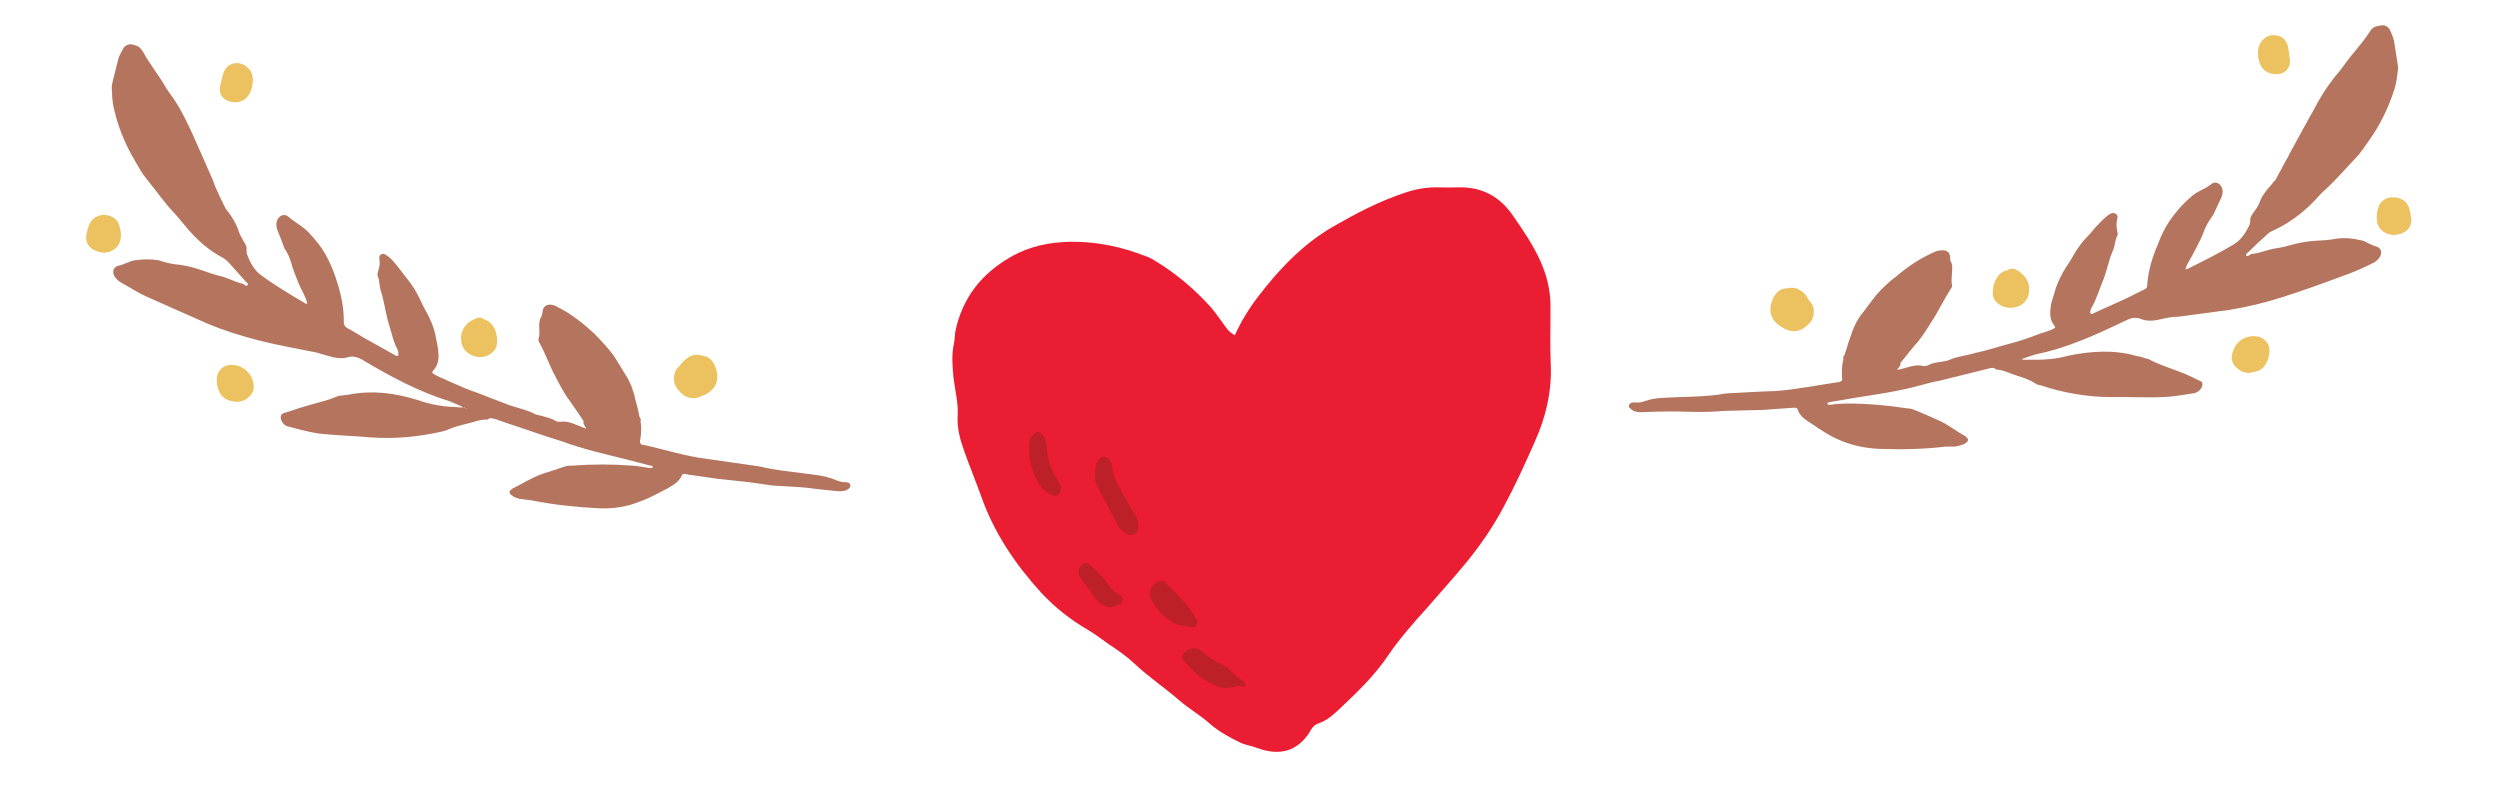
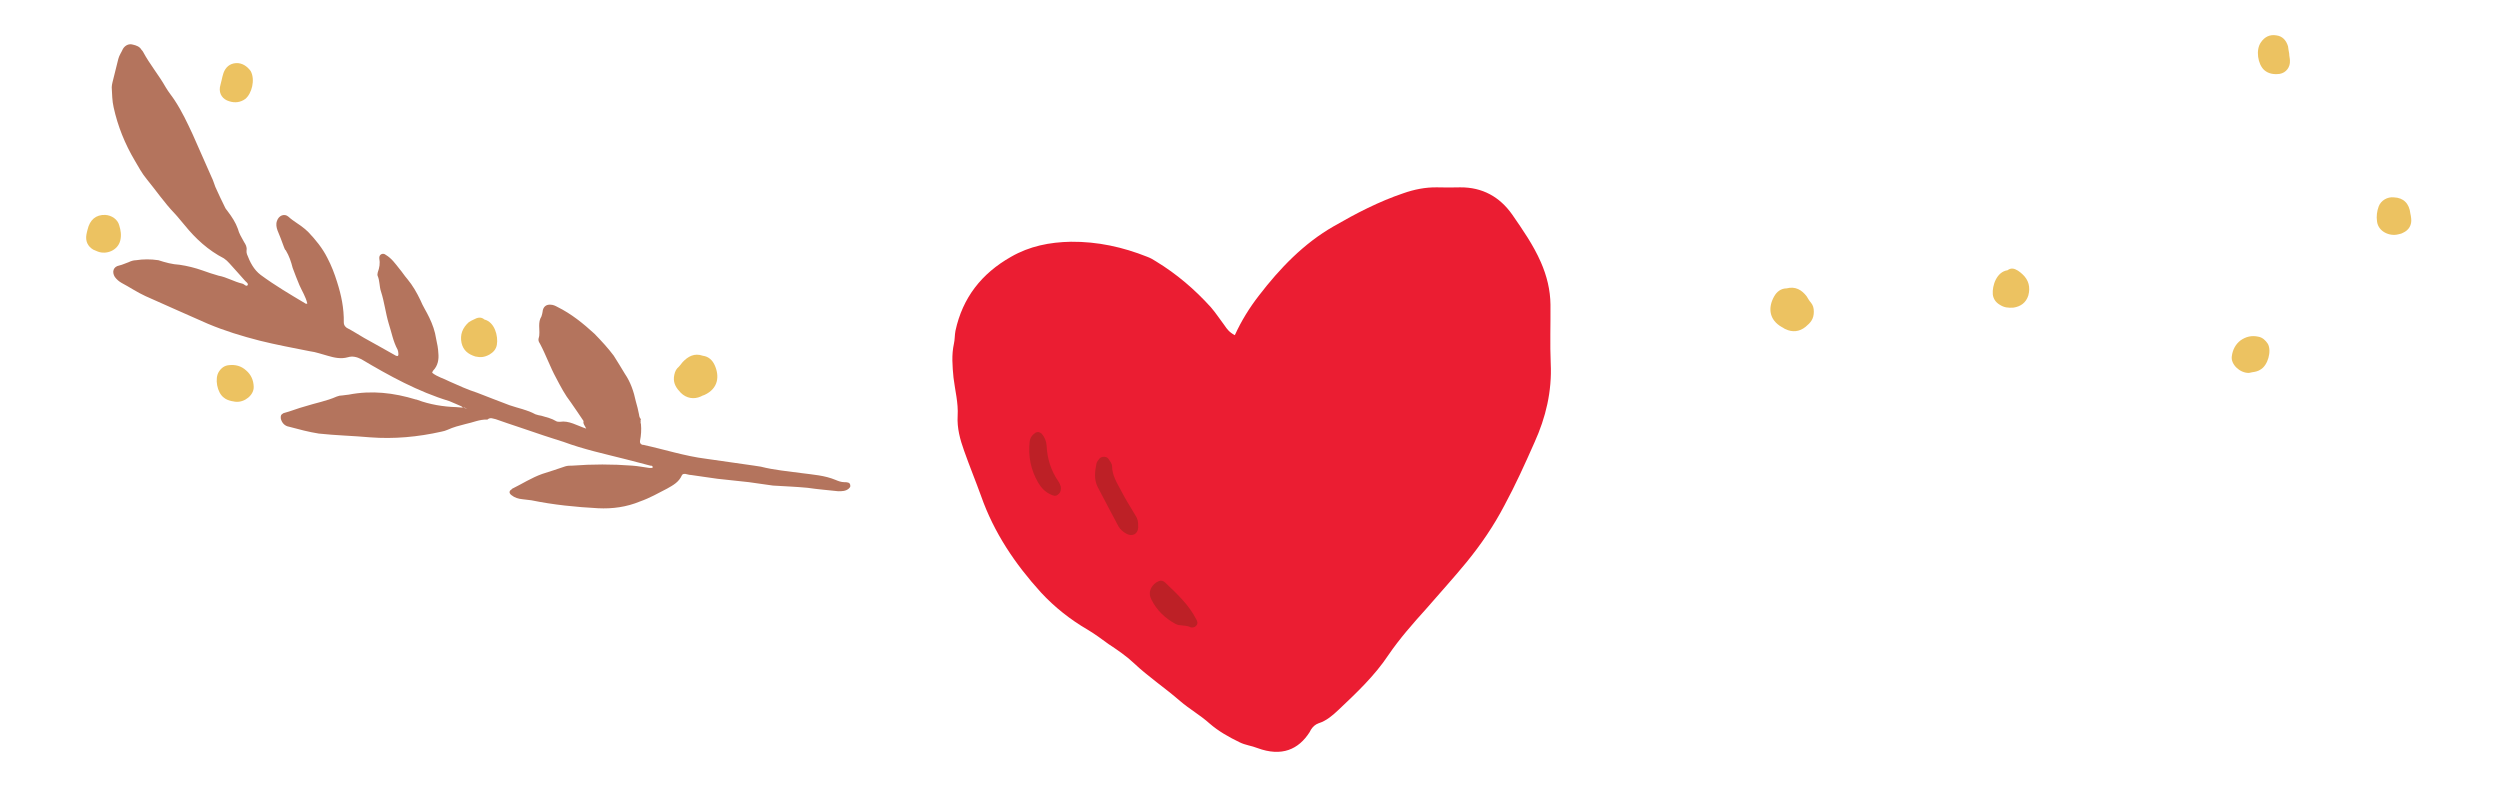
<svg xmlns="http://www.w3.org/2000/svg" version="1.0" id="Layer_1" x="0px" y="0px" width="100px" height="32px" viewBox="0 0 100 32" enable-background="new 0 0 100 32" xml:space="preserve">
  <g>
    <g>
      <path fill-rule="evenodd" clip-rule="evenodd" fill="#EB1D32" d="M62.019,12.19c-0.006-0.588-0.144-1.155-0.386-1.706    c-0.301-0.687-0.724-1.291-1.146-1.903c-0.499-0.709-1.193-1.095-2.084-1.087c-0.311,0.008-0.611,0.008-0.921,0    c-0.47-0.007-0.914,0.084-1.345,0.235C55.154,8.061,54.24,8.537,53.35,9.05c-1.2,0.686-2.158,1.684-2.997,2.778    c-0.37,0.477-0.695,0.997-0.96,1.579c-0.219-0.113-0.317-0.25-0.408-0.385c-0.188-0.25-0.354-0.506-0.551-0.733    c-0.649-0.717-1.365-1.328-2.183-1.827c-0.113-0.076-0.234-0.143-0.355-0.188c-0.988-0.394-1.992-0.613-3.058-0.604    c-0.853,0.016-1.653,0.174-2.4,0.604c-1.172,0.665-1.934,1.63-2.22,2.959c-0.032,0.166-0.023,0.349-0.061,0.514    c-0.099,0.453-0.061,0.891-0.017,1.359c0.062,0.513,0.197,1.012,0.166,1.525c-0.029,0.491,0.098,0.952,0.257,1.396    c0.213,0.604,0.461,1.208,0.68,1.813c0.514,1.465,1.359,2.718,2.395,3.858c0.544,0.589,1.178,1.088,1.865,1.488    c0.294,0.174,0.574,0.385,0.846,0.582c0.354,0.234,0.701,0.469,1.005,0.756c0.581,0.55,1.245,0.989,1.849,1.517    c0.379,0.324,0.809,0.566,1.179,0.898c0.355,0.309,0.771,0.544,1.208,0.755c0.228,0.113,0.476,0.136,0.703,0.227    c0.98,0.363,1.652,0.053,2.091-0.634c0.022-0.031,0.031-0.067,0.053-0.099c0.076-0.12,0.175-0.21,0.303-0.256    c0.316-0.098,0.566-0.317,0.8-0.537c0.719-0.68,1.441-1.359,1.994-2.19c0.453-0.664,0.982-1.262,1.518-1.857    c0.529-0.613,1.081-1.216,1.601-1.85c0.582-0.711,1.097-1.465,1.519-2.273c0.446-0.824,0.831-1.677,1.208-2.529    c0.453-0.998,0.702-2.047,0.649-3.157C61.995,13.754,62.026,12.977,62.019,12.19z" />
      <g>
        <path fill-rule="evenodd" clip-rule="evenodd" fill="#BD2026" d="M45.526,21.056c0-0.015,0.007,0.023,0,0.061     c-0.017,0.241-0.227,0.354-0.452,0.241c-0.145-0.075-0.259-0.173-0.334-0.302c-0.278-0.528-0.558-1.042-0.829-1.57     c-0.159-0.303-0.114-0.634-0.054-0.937c0.015-0.075,0.076-0.151,0.121-0.204c0.067-0.09,0.278-0.105,0.354,0     c0.06,0.09,0.151,0.204,0.151,0.295c0,0.385,0.204,0.686,0.37,1.003c0.173,0.34,0.378,0.658,0.574,0.989     C45.504,20.747,45.533,20.868,45.526,21.056z" />
-         <path fill-rule="evenodd" clip-rule="evenodd" fill="#BD2026" d="M49.552,27.438c0.029,0-0.053-0.016-0.129,0.015     c-0.551,0.211-0.989-0.099-1.412-0.377c-0.248-0.166-0.445-0.416-0.649-0.635c-0.113-0.121-0.098-0.233,0.029-0.347     c0.197-0.195,0.499-0.235,0.703-0.021c0.265,0.241,0.551,0.399,0.854,0.551c0.121,0.06,0.226,0.15,0.316,0.248     c0.158,0.143,0.302,0.294,0.49,0.394c0.03,0.022,0.084,0.09,0.067,0.136C49.816,27.514,49.719,27.453,49.552,27.438z" />
        <path fill-rule="evenodd" clip-rule="evenodd" fill="#BD2026" d="M47.633,25.097c-0.129-0.076-0.286-0.067-0.438-0.09     c-0.053,0-0.114-0.022-0.167-0.046c-0.421-0.226-0.761-0.551-0.973-0.982c-0.137-0.255-0.039-0.528,0.203-0.686     c0.144-0.091,0.234-0.091,0.355,0.014c0.467,0.447,0.943,0.884,1.237,1.465c0.038,0.075,0.068,0.137,0.031,0.212     C47.821,25.082,47.746,25.111,47.633,25.097z" />
        <path fill-rule="evenodd" clip-rule="evenodd" fill="#BD2026" d="M41.539,17.28c0.046,0.015,0.099,0.039,0.136,0.076     c0.114,0.137,0.174,0.287,0.189,0.461c0.023,0.529,0.173,1.004,0.468,1.435c0.045,0.061,0.075,0.137,0.099,0.212     c0.015,0.113,0,0.226-0.099,0.309c-0.105,0.099-0.211,0.052-0.317,0c-0.211-0.098-0.363-0.257-0.484-0.461     c-0.3-0.514-0.406-1.057-0.346-1.631c0.015-0.173,0.105-0.287,0.242-0.378C41.449,17.288,41.486,17.288,41.539,17.28z" />
-         <path fill-rule="evenodd" clip-rule="evenodd" fill="#BD2026" d="M44.915,23.995c-0.016,0.03-0.016,0.075-0.03,0.097     c-0.145,0.167-0.498,0.235-0.672,0.151c-0.197-0.075-0.341-0.233-0.469-0.399c-0.173-0.242-0.339-0.492-0.528-0.734     c-0.083-0.127-0.091-0.242-0.038-0.377c0.106-0.233,0.265-0.287,0.438-0.129c0.211,0.197,0.43,0.394,0.597,0.621     c0.165,0.225,0.325,0.453,0.59,0.588C44.861,23.851,44.915,23.903,44.915,23.995z" />
      </g>
    </g>
    <g>
-       <path fill-rule="evenodd" clip-rule="evenodd" fill="#B4745D" d="M93.501,9.54c-0.294,0.061-0.582,0.076-0.876,0.091    c-0.316,0.015-0.634,0.076-0.913,0.15c-0.22,0.062-0.446,0.121-0.674,0.151c-0.323,0.045-0.633,0.197-0.973,0.228    c-0.068,0.014-0.16,0.135-0.22,0.06c-0.03-0.076,0.099-0.121,0.151-0.197c0.212-0.21,0.438-0.422,0.664-0.618    c0.06-0.076,0.136-0.121,0.227-0.166c0.643-0.287,1.193-0.694,1.677-1.193c0.136-0.15,0.271-0.302,0.424-0.438    c0.452-0.408,0.83-0.861,1.237-1.284c0.211-0.212,0.362-0.469,0.528-0.694c0.454-0.635,0.785-1.315,1.021-2.054    c0.083-0.257,0.112-0.528,0.143-0.785c0.015-0.076,0-0.137-0.008-0.212c-0.052-0.317-0.099-0.619-0.15-0.95    C95.721,1.476,95.66,1.339,95.6,1.204c-0.075-0.151-0.234-0.226-0.377-0.181c-0.143,0.015-0.28,0.045-0.378,0.166    c-0.016,0.015-0.029,0.045-0.053,0.076c-0.294,0.467-0.701,0.875-1.02,1.329c-0.136,0.197-0.271,0.347-0.407,0.513    c-0.317,0.407-0.582,0.832-0.814,1.284c-0.312,0.543-0.605,1.102-0.908,1.646c-0.075,0.121-0.121,0.256-0.195,0.363    c-0.137,0.271-0.288,0.528-0.432,0.8c-0.036,0.045-0.099,0.091-0.128,0.15C90.715,7.547,90.526,7.758,90.42,8    c-0.061,0.197-0.166,0.348-0.287,0.514c-0.067,0.09-0.136,0.181-0.121,0.317c0,0.045-0.015,0.106-0.03,0.166    c-0.15,0.301-0.324,0.589-0.618,0.77c-0.604,0.363-1.239,0.68-1.881,0.997c-0.015,0.016-0.053,0-0.067,0    c0.081-0.257,0.256-0.482,0.368-0.724c0.106-0.212,0.236-0.438,0.325-0.666c0.084-0.225,0.181-0.453,0.333-0.649    c0.045-0.06,0.061-0.105,0.09-0.135c0.106-0.228,0.204-0.438,0.303-0.65c0.061-0.121,0.091-0.242,0.061-0.377    c-0.061-0.212-0.272-0.347-0.445-0.197c-0.205,0.167-0.477,0.257-0.688,0.409c-0.046,0.045-0.105,0.075-0.144,0.121    c-0.341,0.287-0.611,0.618-0.853,0.965c-0.196,0.302-0.341,0.604-0.453,0.921c-0.228,0.514-0.379,1.042-0.424,1.602    c0,0.105-0.03,0.166-0.12,0.197c-0.257,0.121-0.484,0.242-0.732,0.362c-0.446,0.211-0.885,0.393-1.33,0.604    c-0.021,0.014-0.068,0.014-0.082,0c-0.016-0.017-0.016-0.076-0.016-0.091c0.016-0.046,0.029-0.121,0.054-0.15    c0.188-0.317,0.294-0.68,0.429-1.012c0.182-0.424,0.242-0.863,0.424-1.271c0.09-0.195,0.075-0.422,0.182-0.604    c0.015-0.045,0.015-0.09,0-0.135c-0.046-0.197-0.053-0.377,0-0.574c0.015-0.076-0.016-0.121-0.075-0.166    c-0.062-0.031-0.121-0.031-0.197,0c-0.219,0.121-0.393,0.332-0.574,0.513c-0.121,0.121-0.212,0.271-0.347,0.392    c-0.233,0.242-0.423,0.499-0.589,0.801c-0.121,0.226-0.288,0.438-0.409,0.664c-0.143,0.272-0.27,0.545-0.339,0.832    c-0.052,0.18-0.128,0.362-0.144,0.559c-0.029,0.256-0.029,0.498,0.144,0.708c0.016,0.016,0.023,0.062,0.045,0.091    c-0.218,0.151-0.49,0.181-0.724,0.287c-0.379,0.137-0.748,0.271-1.127,0.363c-0.46,0.121-0.897,0.271-1.343,0.362    c-0.348,0.106-0.727,0.136-1.058,0.287c-0.075,0.029-0.182,0.046-0.258,0.06c-0.194,0.031-0.407,0.045-0.588,0.152    c-0.053,0.03-0.105,0.014-0.166,0.03c-0.362-0.106-0.68,0.091-1.072,0.15c0.061-0.09,0.166-0.166,0.137-0.271    c0.195-0.242,0.369-0.468,0.573-0.709c0.256-0.272,0.452-0.589,0.649-0.906c0.286-0.423,0.497-0.892,0.77-1.314    c0.046-0.06,0.091-0.135,0.076-0.197c-0.045-0.18,0-0.362,0-0.528c0.015-0.135,0.015-0.256-0.03-0.376    c-0.046-0.062-0.046-0.107-0.046-0.182c0-0.197-0.105-0.302-0.303-0.302c-0.089,0-0.181,0.014-0.271,0.045    c-0.59,0.257-1.079,0.573-1.556,0.981c-0.311,0.227-0.597,0.5-0.846,0.787c-0.182,0.226-0.348,0.467-0.513,0.679    c-0.258,0.302-0.408,0.679-0.529,1.058c-0.068,0.166-0.106,0.363-0.174,0.528c-0.016,0.06-0.023,0.136-0.083,0.166    c0,0.014,0,0.03,0,0.06c0,0.046,0.016,0.091-0.016,0.137c-0.045,0.225-0.045,0.453-0.031,0.679    c0.018,0.075-0.014,0.121-0.09,0.137c-0.015,0-0.03,0.014-0.03,0.014c-0.853,0.121-1.706,0.303-2.566,0.362    c-0.649,0.016-1.276,0.062-1.903,0.091c-0.106,0.015-0.204,0.015-0.303,0.045c-0.543,0.075-1.094,0.091-1.645,0.105    c-0.47,0.031-0.931,0-1.375,0.167c-0.121,0.045-0.235,0.061-0.362,0.045c-0.046,0-0.107,0-0.159,0.016    c-0.053,0.015-0.083,0.076-0.099,0.121c0,0.045,0.03,0.09,0.062,0.104c0.105,0.121,0.256,0.151,0.415,0.151    c0.408-0.015,0.823-0.03,1.23-0.03c0.468,0,0.921,0.03,1.39,0.016c0.317,0,0.642-0.045,0.981-0.045    c0.407-0.016,0.831-0.016,1.253-0.03c0.349-0.032,0.712-0.045,1.073-0.076c0.067,0,0.151-0.015,0.203-0.015    c0.069,0,0.13,0.015,0.144,0.06c0.091,0.288,0.317,0.423,0.551,0.574c0.34,0.228,0.666,0.454,1.035,0.619    c0.528,0.242,1.072,0.363,1.654,0.393c0.898,0.03,1.789,0.017,2.688-0.09c0.113,0,0.234,0,0.355,0    c0.167-0.031,0.324-0.061,0.453-0.152c0.105-0.075,0.105-0.151,0.015-0.225c-0.015-0.016-0.015-0.016-0.029-0.031    c-0.386-0.211-0.726-0.498-1.133-0.665c-0.302-0.136-0.598-0.271-0.906-0.392c-0.076-0.032-0.182-0.062-0.272-0.062    c-0.8-0.12-1.586-0.196-2.394-0.196c-0.235,0-0.46,0.016-0.672,0.047c-0.061,0-0.114,0.014-0.159-0.031    c0.008-0.061,0.068-0.061,0.113-0.076c0.332-0.062,0.665-0.106,0.989-0.167c0.854-0.136,1.715-0.257,2.553-0.483    c0.287-0.076,0.551-0.152,0.815-0.197c0.656-0.166,1.307-0.317,1.949-0.483c0.12-0.03,0.233-0.076,0.34,0.03    c0.301,0.015,0.565,0.166,0.86,0.256c0.242,0.076,0.468,0.151,0.687,0.287c0.068,0.062,0.159,0.076,0.242,0.091    c0.913,0.303,1.865,0.468,2.831,0.468c0.694-0.014,1.374,0.031,2.047,0c0.416-0.014,0.815-0.09,1.216-0.15    c0.173-0.029,0.294-0.121,0.362-0.302c0.015-0.107,0-0.166-0.099-0.197c-0.279-0.135-0.55-0.271-0.838-0.376    c-0.408-0.152-0.83-0.287-1.224-0.499c-0.067-0.015-0.15-0.029-0.219-0.061c-0.082-0.031-0.173-0.045-0.256-0.06    c-0.899-0.257-1.797-0.197-2.696-0.015c-0.03,0-0.046,0-0.061,0.015c-0.521,0.136-1.034,0.166-1.57,0.15c-0.076,0-0.136,0-0.196,0    c-0.03-0.015-0.061-0.015-0.092-0.015c-0.06,0.015-0.104,0.03-0.157,0.03c0.053,0,0.098-0.016,0.157-0.03    c0.031,0,0.062-0.015,0.076-0.03c0.165-0.061,0.331-0.105,0.492-0.166c1.298-0.256,2.483-0.815,3.662-1.375    c0.18-0.09,0.354-0.121,0.559-0.045c0.248,0.105,0.528,0.076,0.792,0.014c0.242-0.059,0.476-0.104,0.732-0.104    c0.68-0.091,1.345-0.183,2.024-0.272c0.724-0.121,1.435-0.287,2.129-0.514c0.86-0.272,1.722-0.588,2.575-0.906    c0.34-0.121,0.666-0.272,1.004-0.438c0.106-0.045,0.205-0.121,0.271-0.211c0.152-0.183,0.106-0.408-0.112-0.469    c-0.145-0.03-0.257-0.105-0.385-0.166c-0.076-0.045-0.166-0.076-0.28-0.09C94.091,9.525,93.804,9.51,93.501,9.54z" />
      <path fill-rule="evenodd" clip-rule="evenodd" fill="#ECC261" d="M90.103,14.887c0.12-0.015,0.233-0.045,0.317-0.105    c0.295-0.166,0.453-0.74,0.295-1.027c-0.099-0.151-0.219-0.257-0.379-0.287c-0.271-0.061-0.505,0-0.717,0.15    c-0.197,0.151-0.316,0.378-0.347,0.635c-0.046,0.318,0.316,0.664,0.672,0.664C89.997,14.917,90.065,14.887,90.103,14.887z" />
      <path fill-rule="evenodd" clip-rule="evenodd" fill="#ECC261" d="M96.415,8.544c-0.045-0.409-0.278-0.635-0.656-0.649    c-0.258-0.031-0.521,0.121-0.611,0.361c-0.067,0.181-0.099,0.392-0.067,0.604c0.052,0.408,0.506,0.604,0.852,0.513    c0.068-0.015,0.137-0.03,0.183-0.06c0.242-0.106,0.362-0.317,0.331-0.575C96.438,8.665,96.432,8.604,96.415,8.544z" />
      <path fill-rule="evenodd" clip-rule="evenodd" fill="#ECC261" d="M71.466,11.535c-0.227,0-0.4,0.135-0.506,0.332    c-0.234,0.422-0.219,0.921,0.324,1.223c0.045,0.015,0.084,0.06,0.136,0.075c0.272,0.135,0.559,0.106,0.801-0.09    c0.204-0.167,0.332-0.317,0.332-0.604c0-0.151-0.03-0.257-0.113-0.362c-0.067-0.076-0.121-0.166-0.174-0.257    C72.069,11.594,71.813,11.444,71.466,11.535z" />
      <path fill-rule="evenodd" clip-rule="evenodd" fill="#ECC261" d="M80.543,12.305c0.287-0.046,0.497-0.197,0.589-0.483    c0.09-0.333,0.016-0.62-0.227-0.846c-0.062-0.061-0.121-0.106-0.189-0.151c-0.143-0.09-0.279-0.121-0.414-0.015    c-0.431,0.06-0.62,0.604-0.59,0.966c0.022,0.182,0.12,0.318,0.271,0.409C80.165,12.305,80.323,12.319,80.543,12.305z" />
      <path fill-rule="evenodd" clip-rule="evenodd" fill="#ECC261" d="M91.567,2.14c-0.023-0.091-0.029-0.196-0.046-0.288    c-0.074-0.242-0.225-0.408-0.467-0.437c-0.258-0.046-0.47,0.061-0.612,0.271c-0.226,0.303-0.128,0.891,0.129,1.119    c0.173,0.15,0.392,0.18,0.619,0.15c0.257-0.045,0.423-0.271,0.407-0.528C91.598,2.336,91.567,2.246,91.567,2.14L91.567,2.14z" />
    </g>
    <g>
      <path fill-rule="evenodd" clip-rule="evenodd" fill="#B4745D" d="M6.335,10.408c0.279,0.091,0.559,0.167,0.852,0.183    c0.303,0.045,0.613,0.121,0.909,0.226c0.21,0.075,0.429,0.151,0.648,0.211c0.332,0.061,0.619,0.242,0.95,0.318    c0.076,0.015,0.152,0.136,0.212,0.061c0.044-0.076-0.084-0.137-0.136-0.211c-0.197-0.227-0.393-0.438-0.596-0.666    c-0.067-0.075-0.129-0.135-0.219-0.196c-0.619-0.317-1.133-0.786-1.571-1.329C7.249,8.854,7.128,8.688,6.984,8.537    C6.577,8.113,6.237,7.615,5.866,7.162c-0.188-0.227-0.325-0.484-0.475-0.74c-0.394-0.666-0.681-1.375-0.846-2.13    c-0.06-0.256-0.06-0.529-0.076-0.801c0-0.059,0.016-0.135,0.03-0.196c0.076-0.302,0.15-0.619,0.233-0.937    c0.038-0.15,0.129-0.271,0.188-0.407C5.014,1.8,5.172,1.74,5.315,1.785c0.135,0.031,0.272,0.076,0.347,0.211    c0.029,0.031,0.046,0.046,0.06,0.076c0.265,0.499,0.635,0.936,0.906,1.419C6.743,3.688,6.887,3.854,6.992,4.02    c0.287,0.438,0.499,0.892,0.71,1.344c0.249,0.575,0.513,1.148,0.761,1.722c0.062,0.121,0.099,0.257,0.152,0.393    C8.744,7.766,8.865,8.022,9,8.294C9.023,8.355,9.076,8.401,9.114,8.46c0.159,0.211,0.31,0.438,0.401,0.694    c0.045,0.183,0.149,0.348,0.249,0.53c0.06,0.091,0.121,0.195,0.098,0.332c-0.006,0.046,0,0.105,0.016,0.15    c0.121,0.318,0.271,0.621,0.551,0.832c0.573,0.422,1.186,0.784,1.796,1.146c0.009,0.017,0.039,0,0.068,0    c-0.06-0.271-0.211-0.498-0.316-0.739c-0.09-0.228-0.189-0.453-0.272-0.694c-0.061-0.242-0.137-0.47-0.272-0.696    c-0.045-0.03-0.052-0.091-0.076-0.136c-0.076-0.226-0.173-0.453-0.257-0.664c-0.044-0.121-0.067-0.257-0.021-0.378    c0.067-0.212,0.294-0.316,0.461-0.167c0.196,0.182,0.438,0.303,0.649,0.483c0.045,0.031,0.09,0.091,0.135,0.121    c0.303,0.318,0.574,0.65,0.771,1.043c0.16,0.302,0.287,0.635,0.385,0.951c0.174,0.544,0.281,1.058,0.272,1.632    c0,0.09,0.038,0.151,0.113,0.21c0.234,0.121,0.469,0.272,0.702,0.408c0.416,0.228,0.839,0.469,1.27,0.711    c0.022,0,0.068,0.03,0.083,0c0.015-0.015,0.022-0.062,0.015-0.091c0-0.045-0.015-0.105-0.03-0.15    c-0.182-0.333-0.241-0.694-0.355-1.042c-0.127-0.423-0.173-0.86-0.31-1.284c-0.068-0.196-0.045-0.422-0.136-0.634    c-0.016-0.029,0-0.09,0.007-0.136c0.068-0.18,0.098-0.362,0.061-0.558c-0.007-0.076,0.022-0.136,0.084-0.167    c0.074-0.029,0.121-0.014,0.18,0.031c0.228,0.136,0.378,0.349,0.544,0.559c0.105,0.121,0.196,0.271,0.317,0.408    c0.212,0.256,0.377,0.544,0.521,0.846c0.098,0.242,0.241,0.453,0.354,0.694c0.13,0.272,0.228,0.544,0.273,0.846    c0.045,0.197,0.082,0.394,0.09,0.589c0.022,0.227-0.015,0.484-0.204,0.679c-0.023,0.016-0.029,0.062-0.045,0.091    c0.204,0.167,0.46,0.226,0.688,0.347c0.37,0.166,0.739,0.333,1.11,0.452c0.43,0.167,0.853,0.333,1.298,0.5    c0.347,0.121,0.702,0.181,1.035,0.363c0.076,0.029,0.166,0.045,0.242,0.059c0.204,0.061,0.408,0.106,0.581,0.212    c0.037,0.029,0.113,0.029,0.158,0.029c0.363-0.059,0.68,0.152,1.051,0.273c-0.054-0.121-0.138-0.197-0.106-0.302    c-0.174-0.257-0.333-0.499-0.514-0.755c-0.226-0.288-0.4-0.62-0.582-0.967c-0.241-0.438-0.407-0.922-0.649-1.375    c-0.038-0.062-0.076-0.121-0.053-0.212c0.053-0.151,0.023-0.332,0.023-0.499c0-0.135,0.014-0.256,0.09-0.377    c0.03-0.076,0.03-0.121,0.045-0.182c0.016-0.196,0.137-0.302,0.317-0.288c0.105,0,0.197,0.046,0.279,0.091    c0.552,0.271,1.036,0.665,1.48,1.072c0.279,0.287,0.544,0.573,0.77,0.876c0.159,0.242,0.295,0.483,0.446,0.725    c0.227,0.332,0.355,0.709,0.438,1.102c0.053,0.167,0.091,0.347,0.129,0.529c0.008,0.061,0.021,0.136,0.076,0.182    c-0.009,0.015-0.009,0.015-0.016,0.046c0.016,0.044-0.015,0.09,0.016,0.149c0.022,0.228,0.007,0.454-0.038,0.68    c-0.007,0.076,0.016,0.121,0.091,0.152c0,0,0.014,0,0.029,0c0.846,0.181,1.669,0.453,2.531,0.56    c0.627,0.089,1.261,0.18,1.896,0.271c0.089,0.016,0.188,0.03,0.287,0.044c0.537,0.137,1.086,0.183,1.631,0.258    c0.454,0.061,0.921,0.089,1.359,0.272c0.105,0.045,0.226,0.09,0.347,0.09c0.045,0,0.105,0,0.151,0.015    c0.062,0.015,0.091,0.061,0.091,0.136c0.007,0.031-0.025,0.076-0.061,0.106c-0.121,0.106-0.273,0.106-0.423,0.106    c-0.408-0.045-0.816-0.076-1.224-0.137c-0.467-0.045-0.921-0.06-1.389-0.09c-0.326-0.045-0.635-0.09-0.959-0.136    c-0.416-0.045-0.839-0.09-1.262-0.136c-0.347-0.045-0.703-0.105-1.05-0.151c-0.083,0-0.15-0.031-0.234-0.044    c-0.06,0-0.106,0-0.136,0.058c-0.121,0.273-0.348,0.394-0.589,0.53c-0.354,0.182-0.694,0.378-1.08,0.513    c-0.543,0.226-1.111,0.302-1.684,0.273c-0.891-0.047-1.782-0.137-2.666-0.318C21.128,20,21.014,19.984,20.9,19.969    c-0.166-0.016-0.316-0.061-0.445-0.166c-0.098-0.075-0.098-0.167,0.008-0.226c0.007,0,0.015-0.031,0.03-0.031    c0.4-0.197,0.771-0.438,1.193-0.588c0.302-0.092,0.605-0.197,0.922-0.303c0.09-0.03,0.195-0.03,0.286-0.03    c0.801-0.061,1.601-0.061,2.394,0c0.235,0.016,0.446,0.061,0.673,0.091c0.061,0,0.105,0.015,0.15-0.016    c0-0.075-0.053-0.075-0.098-0.075c-0.332-0.091-0.657-0.167-0.989-0.257c-0.83-0.211-1.676-0.393-2.485-0.694    c-0.271-0.09-0.535-0.166-0.799-0.257c-0.643-0.226-1.276-0.423-1.91-0.649c-0.106-0.016-0.212-0.091-0.333,0.015    c-0.309-0.015-0.589,0.121-0.884,0.18c-0.242,0.062-0.476,0.121-0.709,0.228c-0.069,0.031-0.16,0.06-0.25,0.076    c-0.936,0.21-1.888,0.3-2.854,0.226c-0.673-0.061-1.368-0.076-2.047-0.15c-0.4-0.062-0.793-0.168-1.186-0.273    c-0.181-0.031-0.287-0.151-0.333-0.318c-0.015-0.12,0-0.166,0.106-0.226c0.286-0.074,0.573-0.195,0.861-0.271    c0.423-0.136,0.86-0.211,1.268-0.393c0.076-0.031,0.151-0.045,0.227-0.045c0.084-0.016,0.166-0.016,0.25-0.031    c0.922-0.18,1.804-0.076,2.696,0.196c0.014,0,0.045,0,0.061,0.016c0.491,0.181,1.019,0.271,1.556,0.287    c0.061,0,0.121,0.015,0.181,0.015c0.03,0,0.061,0,0.098,0c0.046,0.031,0.098,0.031,0.152,0.045    c-0.054-0.014-0.106-0.045-0.152-0.045c-0.037,0-0.052-0.031-0.076-0.045c-0.158-0.076-0.324-0.136-0.489-0.211    c-1.247-0.378-2.402-1.012-3.52-1.677c-0.181-0.09-0.349-0.135-0.544-0.076c-0.271,0.076-0.544,0.016-0.799-0.06    c-0.242-0.062-0.47-0.152-0.718-0.182c-0.673-0.135-1.336-0.256-2.001-0.422c-0.71-0.182-1.404-0.393-2.084-0.68    c-0.838-0.363-1.661-0.739-2.485-1.102c-0.332-0.151-0.642-0.363-0.958-0.529c-0.106-0.061-0.196-0.137-0.272-0.241    c-0.121-0.197-0.061-0.408,0.174-0.454c0.136-0.03,0.25-0.091,0.385-0.136c0.09-0.045,0.197-0.076,0.287-0.076    C5.731,10.363,6.025,10.363,6.335,10.408z" />
      <path fill-rule="evenodd" clip-rule="evenodd" fill="#ECC261" d="M9.257,16.042c-0.12-0.03-0.211-0.061-0.302-0.136    c-0.272-0.197-0.378-0.771-0.197-1.042c0.098-0.151,0.228-0.242,0.394-0.257c0.264-0.031,0.498,0.031,0.694,0.211    c0.197,0.167,0.295,0.394,0.302,0.65c0.015,0.332-0.363,0.634-0.71,0.603C9.378,16.072,9.302,16.042,9.257,16.042z" />
      <path fill-rule="evenodd" clip-rule="evenodd" fill="#ECC261" d="M3.502,9.186c0.091-0.393,0.333-0.604,0.711-0.589    C4.47,8.612,4.711,8.778,4.771,9.02C4.832,9.216,4.863,9.413,4.81,9.624c-0.099,0.392-0.552,0.573-0.899,0.438    c-0.059-0.03-0.121-0.046-0.18-0.076C3.502,9.85,3.412,9.638,3.457,9.382C3.466,9.306,3.488,9.261,3.502,9.186z" />
      <path fill-rule="evenodd" clip-rule="evenodd" fill="#ECC261" d="M28.113,14.23c0.234,0.03,0.385,0.18,0.475,0.377    c0.197,0.438,0.151,0.936-0.415,1.193c-0.045,0.016-0.098,0.03-0.144,0.061c-0.271,0.121-0.574,0.076-0.8-0.152    c-0.173-0.18-0.294-0.361-0.272-0.618c0.015-0.135,0.053-0.272,0.136-0.363c0.075-0.061,0.136-0.151,0.211-0.242    C27.517,14.26,27.773,14.11,28.113,14.23z" />
      <path fill-rule="evenodd" clip-rule="evenodd" fill="#ECC261" d="M19.014,14.26c-0.287-0.091-0.483-0.242-0.553-0.544    c-0.068-0.332,0.039-0.604,0.294-0.831c0.062-0.045,0.137-0.075,0.197-0.105c0.135-0.076,0.287-0.121,0.423,0    c0.414,0.105,0.559,0.664,0.499,1.012c-0.031,0.181-0.144,0.302-0.302,0.394C19.376,14.29,19.225,14.306,19.014,14.26z" />
      <path fill-rule="evenodd" clip-rule="evenodd" fill="#ECC261" d="M8.865,3.205c0.014-0.09,0.045-0.18,0.075-0.287    c0.083-0.227,0.249-0.377,0.499-0.393C9.68,2.51,9.884,2.646,10.027,2.842C10.217,3.19,10.072,3.75,9.808,3.96    C9.62,4.095,9.4,4.126,9.167,4.05C8.91,3.975,8.758,3.764,8.796,3.491C8.812,3.401,8.843,3.311,8.865,3.205L8.865,3.205z" />
    </g>
  </g>
</svg>